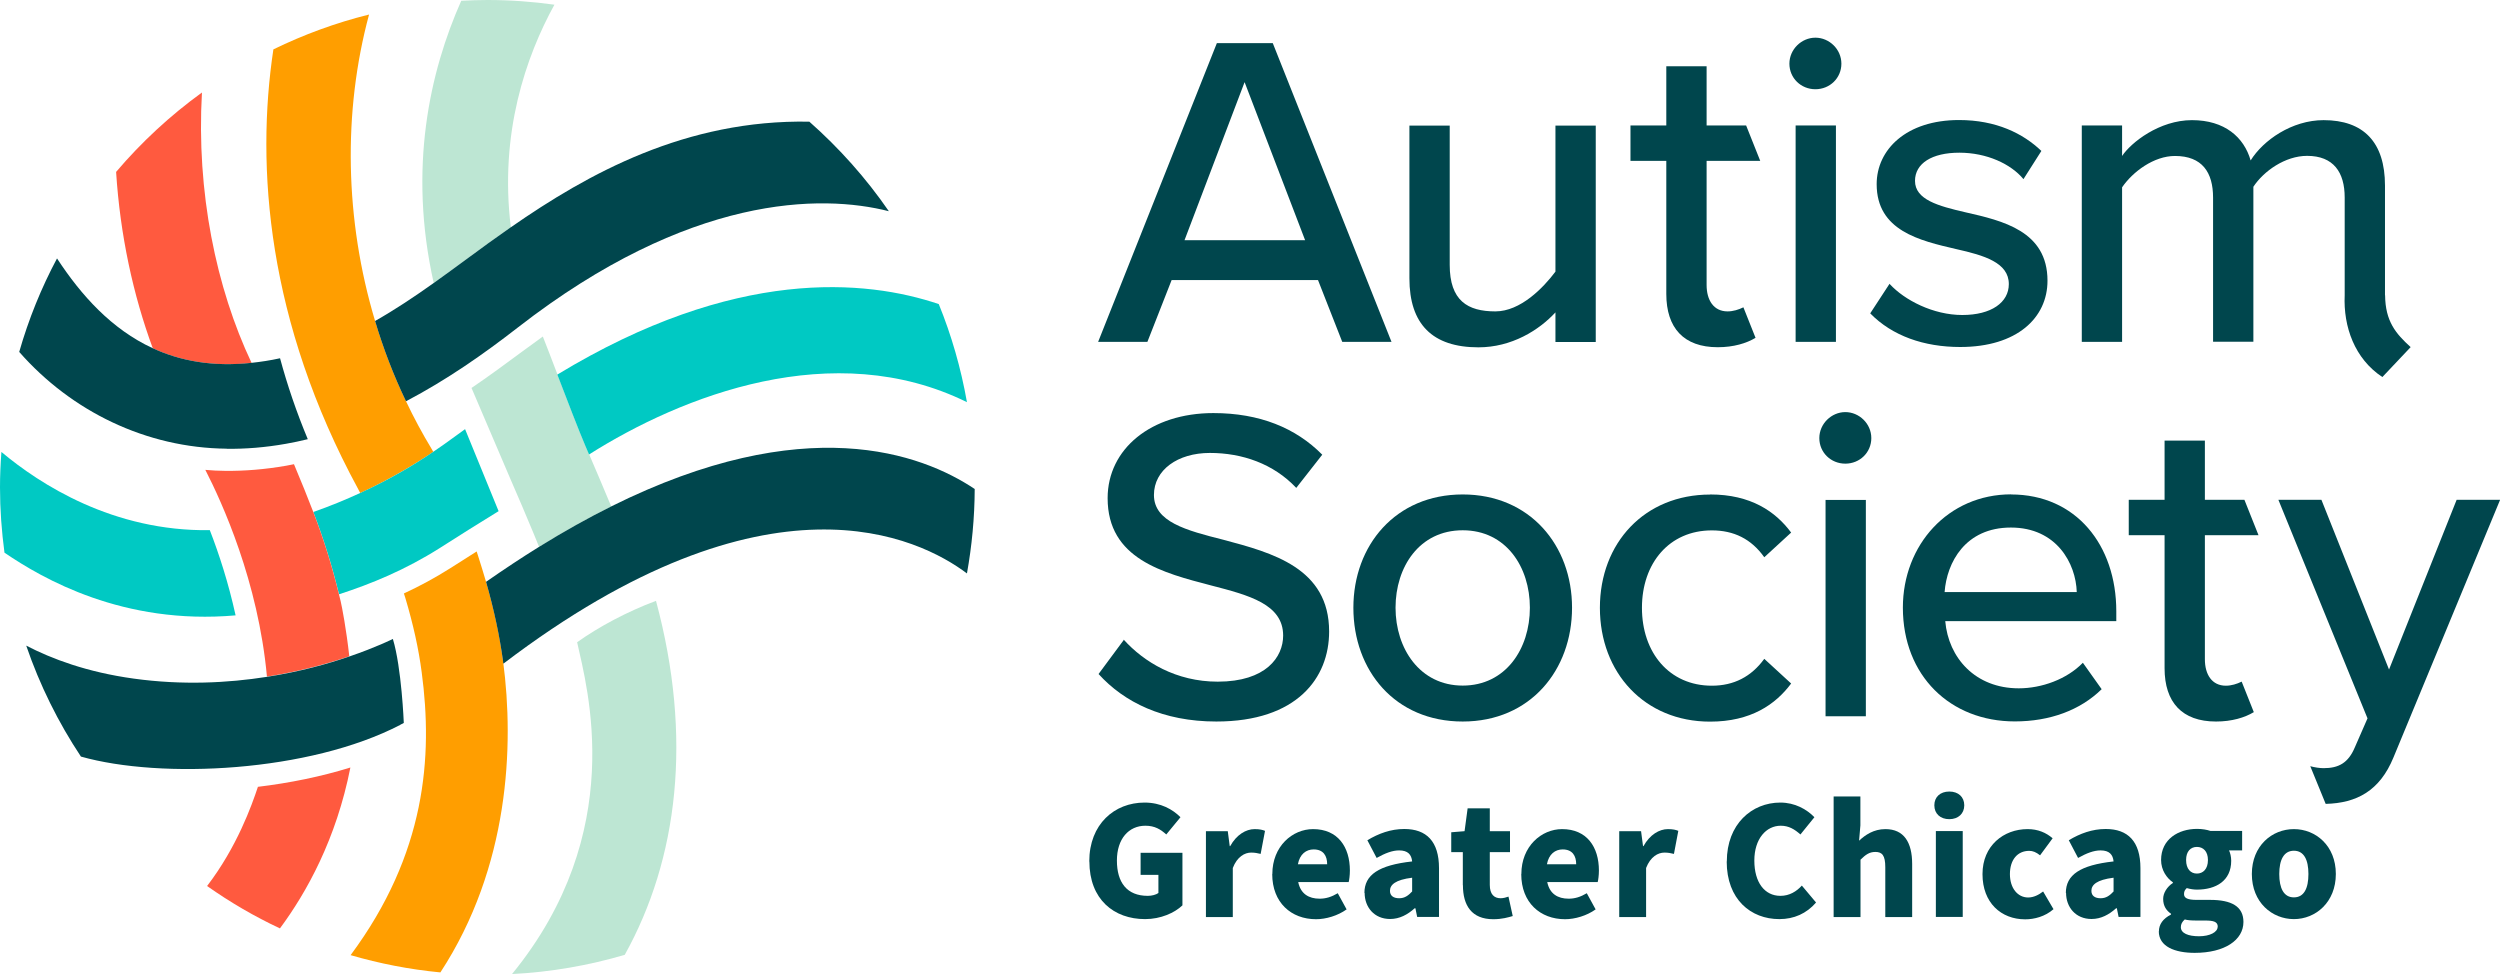
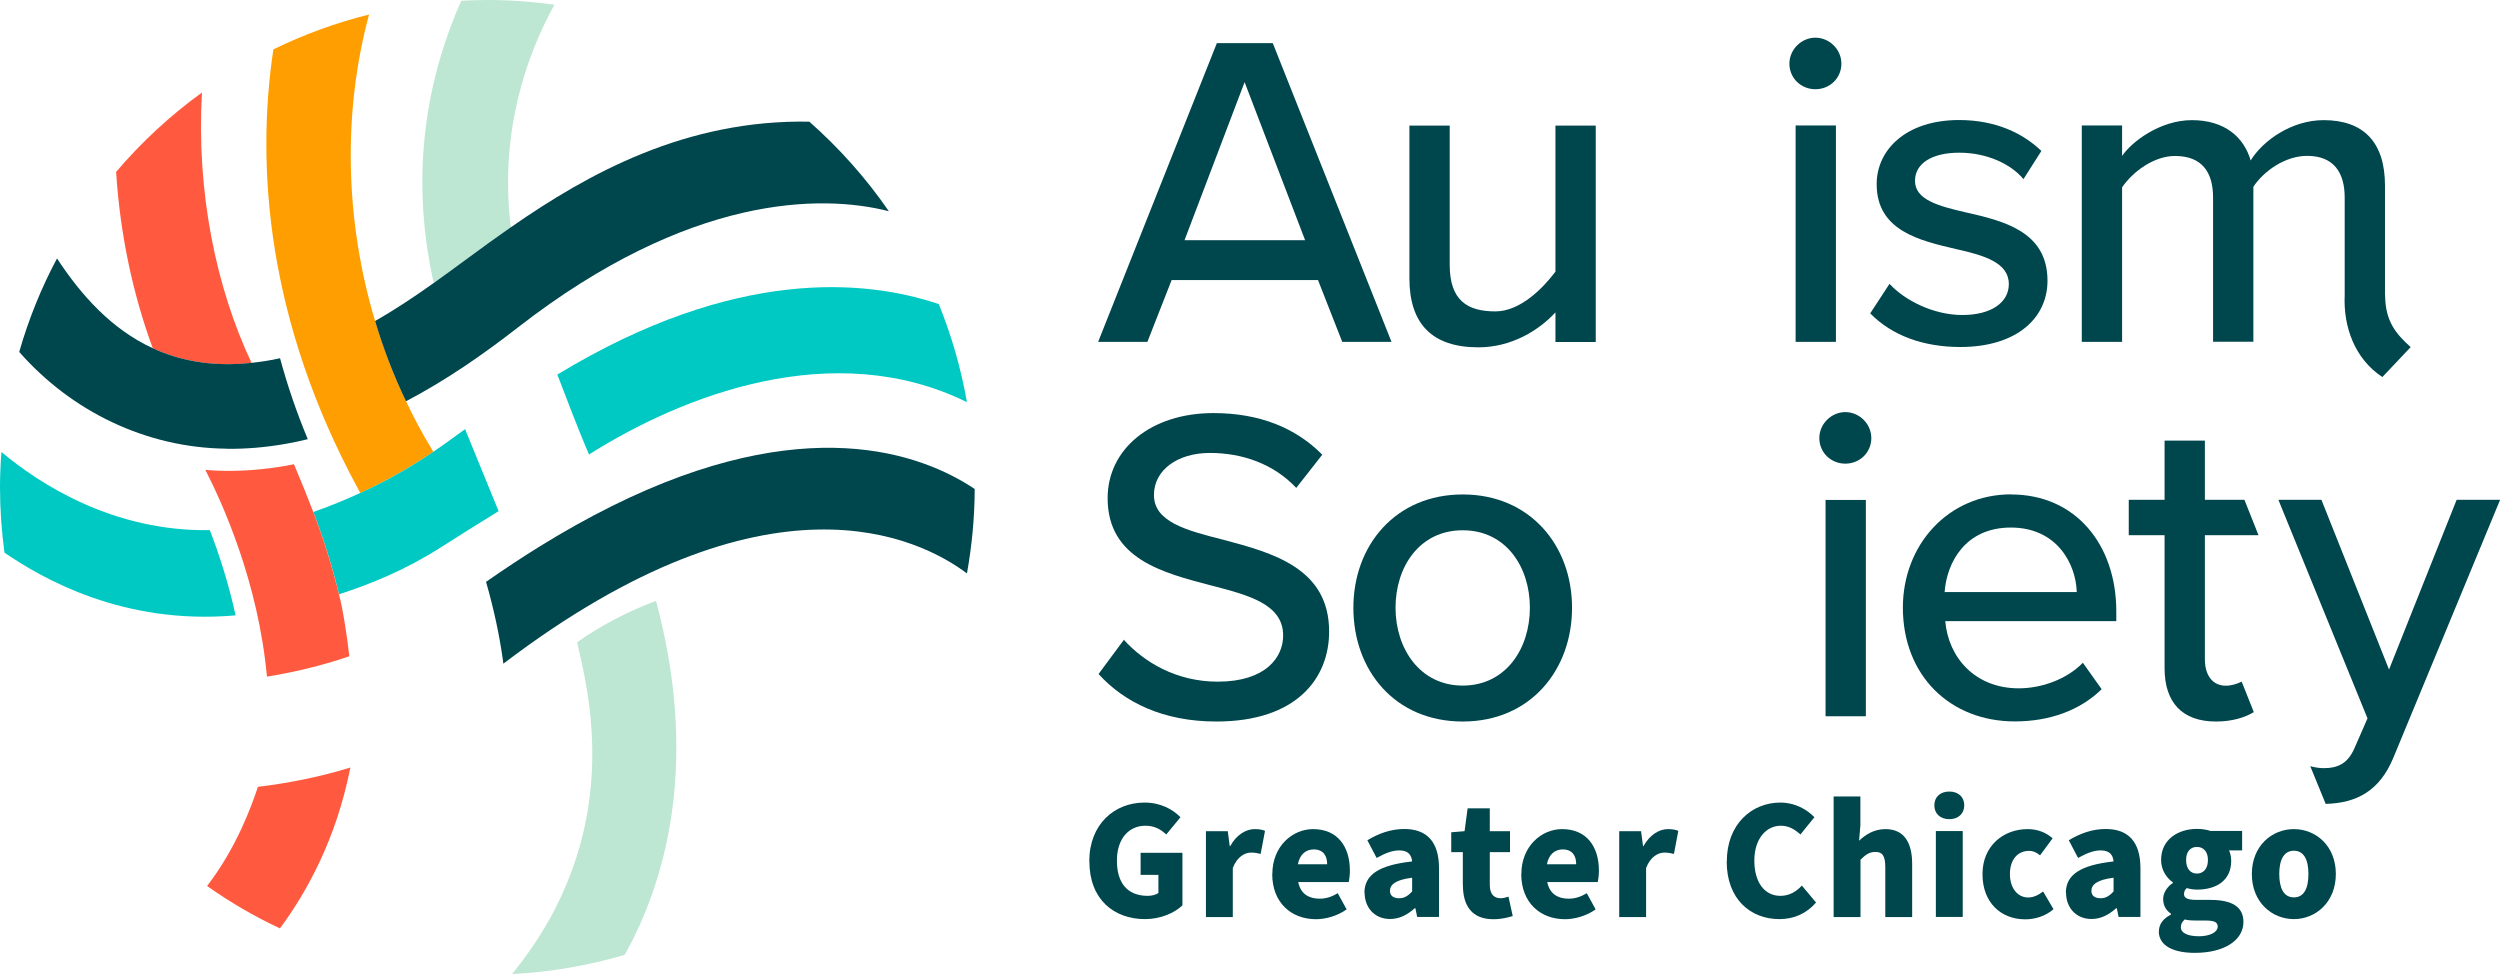
<svg xmlns="http://www.w3.org/2000/svg" id="Layer_2" data-name="Layer 2" viewBox="0 0 228.89 89.18">
  <defs>
    <style>
      .cls-1 {
        fill: #ff5a3f;
      }

      .cls-2 {
        fill: #00464d;
      }

      .cls-3 {
        fill: #ff9e00;
      }

      .cls-4 {
        fill: #bde6d3;
      }

      .cls-5 {
        fill: #00c9c3;
      }
    </style>
  </defs>
  <g id="Layer_1-2" data-name="Layer 1">
    <g>
      <g>
        <path class="cls-2" d="m99.73,78.87c0-3.42,2.31-5.39,5.06-5.39,1.5,0,2.58.63,3.29,1.34l-1.3,1.58c-.51-.46-1.05-.8-1.91-.8-1.52,0-2.61,1.19-2.61,3.19s.91,3.23,2.83,3.23c.36,0,.75-.1.97-.26v-1.66h-1.63v-2.02h3.83v4.81c-.72.69-1.99,1.26-3.42,1.26-2.85,0-5.1-1.8-5.1-5.28h0Z" />
        <path class="cls-2" d="m110.41,76.1h2l.18,1.37h.04c.58-1.05,1.45-1.56,2.24-1.56.47,0,.73.07.95.16l-.4,2.11c-.29-.07-.53-.12-.87-.12-.58,0-1.28.37-1.68,1.41v4.49h-2.46v-7.86h0Z" />
        <path class="cls-2" d="m116.49,80.02c0-2.54,1.84-4.11,3.73-4.11,2.27,0,3.37,1.64,3.37,3.79,0,.44-.06.87-.11,1.06h-4.62c.22,1.08.97,1.52,1.96,1.52.57,0,1.09-.16,1.66-.5l.81,1.48c-.81.58-1.89.9-2.8.9-2.27,0-4.01-1.52-4.01-4.13h0Zm5.02-.89c0-.77-.34-1.36-1.24-1.36-.68,0-1.27.43-1.44,1.36h2.68,0Z" />
        <path class="cls-2" d="m124.92,81.76c0-1.66,1.3-2.55,4.37-2.89-.06-.63-.39-1.01-1.19-1.01-.62,0-1.27.25-2.06.69l-.85-1.62c1.03-.62,2.15-1.03,3.38-1.03,2.03,0,3.18,1.13,3.18,3.59v4.46h-2l-.16-.79h-.07c-.65.58-1.38.98-2.25.98-1.45,0-2.33-1.08-2.33-2.39h-.01Zm4.37-.14v-1.26c-1.54.19-2.03.65-2.03,1.2,0,.46.33.68.84.68s.83-.24,1.19-.62Z" />
        <path class="cls-2" d="m133.93,81.04v-3.02h-1.06v-1.82l1.22-.1.28-2.09h2.03v2.09h1.85v1.92h-1.85v3c0,.87.41,1.22.99,1.22.25,0,.53-.08.72-.15l.39,1.78c-.41.12-.98.29-1.78.29-1.98,0-2.78-1.26-2.78-3.11h0Z" />
        <path class="cls-2" d="m139.29,80.02c0-2.54,1.84-4.11,3.73-4.11,2.27,0,3.37,1.64,3.37,3.79,0,.44-.06.87-.11,1.06h-4.62c.22,1.08.97,1.52,1.96,1.52.57,0,1.09-.16,1.66-.5l.81,1.48c-.81.58-1.89.9-2.8.9-2.27,0-4.01-1.52-4.01-4.13h0Zm5.02-.89c0-.77-.34-1.36-1.24-1.36-.68,0-1.27.43-1.44,1.36h2.68Z" />
        <path class="cls-2" d="m148.25,76.1h2l.18,1.37h.04c.58-1.05,1.45-1.56,2.24-1.56.47,0,.73.07.95.16l-.4,2.11c-.29-.07-.53-.12-.87-.12-.58,0-1.28.37-1.68,1.41v4.49h-2.46v-7.86h0Z" />
        <path class="cls-2" d="m158.1,78.87c0-3.42,2.29-5.39,4.9-5.39,1.34,0,2.42.62,3.12,1.34l-1.28,1.58c-.53-.47-1.06-.8-1.8-.8-1.33,0-2.42,1.19-2.42,3.19s.94,3.23,2.39,3.23c.83,0,1.48-.41,1.96-.94l1.3,1.55c-.87,1.01-2.02,1.52-3.36,1.52-2.61,0-4.82-1.8-4.82-5.28h0Z" />
        <path class="cls-2" d="m167.87,72.92h2.46v2.65l-.12,1.4c.57-.53,1.34-1.06,2.41-1.06,1.71,0,2.45,1.23,2.45,3.19v4.86h-2.46v-4.56c0-1.09-.29-1.4-.91-1.4-.55,0-.89.25-1.36.71v5.25h-2.46v-11.04h0Z" />
        <path class="cls-2" d="m177.1,73.73c0-.76.54-1.26,1.37-1.26s1.37.5,1.37,1.26-.55,1.27-1.37,1.27-1.37-.5-1.37-1.27Zm.14,2.36h2.46v7.86h-2.46v-7.86Z" />
        <path class="cls-2" d="m181.51,80.02c0-2.59,1.93-4.11,4.13-4.11.95,0,1.7.33,2.29.84l-1.15,1.56c-.36-.29-.67-.41-.99-.41-1.09,0-1.77.83-1.77,2.13s.72,2.14,1.67,2.14c.5,0,.97-.24,1.37-.55l.95,1.62c-.77.68-1.77.93-2.59.93-2.21,0-3.91-1.52-3.91-4.13h0Z" />
        <path class="cls-2" d="m189.14,81.76c0-1.66,1.3-2.55,4.37-2.89-.06-.63-.39-1.01-1.19-1.01-.62,0-1.27.25-2.06.69l-.85-1.62c1.03-.62,2.15-1.03,3.38-1.03,2.03,0,3.18,1.13,3.18,3.59v4.46h-2l-.16-.79h-.07c-.65.58-1.38.98-2.25.98-1.45,0-2.33-1.08-2.33-2.39h-.01Zm4.37-.14v-1.26c-1.54.19-2.03.65-2.03,1.2,0,.46.33.68.84.68s.83-.24,1.19-.62Z" />
        <path class="cls-2" d="m197.66,85.28c0-.65.37-1.17,1.11-1.55v-.07c-.41-.28-.72-.69-.72-1.36,0-.55.36-1.11.89-1.46v-.06c-.57-.39-1.08-1.12-1.08-2.04,0-1.91,1.59-2.85,3.29-2.85.46,0,.89.07,1.24.19h2.89v1.78h-1.2c.11.22.2.58.2.95,0,1.84-1.4,2.64-3.14,2.64-.26,0-.58-.04-.93-.14-.16.16-.25.28-.25.55,0,.36.32.53,1.16.53h1.24c1.93,0,3.04.59,3.04,2.02,0,1.66-1.72,2.83-4.46,2.83-1.81,0-3.29-.57-3.29-1.98h0Zm5.39-.43c0-.47-.41-.57-1.15-.57h-.75c-.57,0-.87-.03-1.12-.1-.25.22-.36.44-.36.71,0,.55.67.83,1.66.83s1.71-.37,1.71-.87Zm-.9-6.11c0-.79-.43-1.2-1.01-1.2s-.99.41-.99,1.2c0,.83.43,1.24.99,1.24s1.01-.41,1.01-1.24Z" />
        <path class="cls-2" d="m206.17,80.02c0-2.59,1.85-4.11,3.85-4.11s3.84,1.52,3.84,4.11-1.85,4.13-3.84,4.13-3.85-1.52-3.85-4.13Zm5.18,0c0-1.3-.41-2.13-1.33-2.13s-1.34.83-1.34,2.13.41,2.14,1.34,2.14,1.33-.83,1.33-2.14Z" />
      </g>
      <g>
        <g>
          <g>
            <path class="cls-2" d="m102.88,58.56c1.85,2.05,4.8,3.85,8.61,3.85,4.43,0,5.99-2.26,5.99-4.22,0-2.87-3.12-3.69-6.6-4.59-4.39-1.15-9.47-2.42-9.47-7.99,0-4.51,3.98-7.79,9.68-7.79,4.22,0,7.54,1.35,9.97,3.81l-2.38,3.04c-2.09-2.22-4.96-3.2-7.91-3.2s-5.12,1.56-5.12,3.85c0,2.46,2.95,3.24,6.36,4.1,4.47,1.19,9.68,2.58,9.68,8.4,0,4.26-2.95,8.24-10.33,8.24-4.88,0-8.44-1.77-10.78-4.35l2.34-3.16h0Z" />
            <path class="cls-2" d="m123.91,55.64c0-5.7,3.85-10.37,10.01-10.37s10.01,4.67,10.01,10.37-3.81,10.42-10.01,10.42-10.01-4.67-10.01-10.42h0Zm16.16,0c0-3.73-2.18-7.09-6.15-7.09s-6.15,3.36-6.15,7.09,2.22,7.13,6.15,7.13,6.15-3.36,6.15-7.13Z" />
-             <path class="cls-2" d="m156.57,45.27c3.73,0,5.99,1.56,7.42,3.49l-2.46,2.26c-1.19-1.68-2.79-2.46-4.8-2.46-3.89,0-6.4,2.99-6.4,7.09s2.5,7.13,6.4,7.13c2.01,0,3.61-.82,4.8-2.46l2.46,2.26c-1.43,1.92-3.69,3.49-7.42,3.49-5.99,0-10.09-4.47-10.09-10.42s4.1-10.37,10.09-10.37h0Z" />
            <path class="cls-2" d="m166.57,40.11c0-1.31,1.11-2.38,2.38-2.38s2.38,1.06,2.38,2.38-1.06,2.34-2.38,2.34-2.38-1.02-2.38-2.34Zm.57,5.66h3.69v19.81h-3.69v-19.81Z" />
            <path class="cls-2" d="m184.12,45.27c5.95,0,9.64,4.63,9.64,10.7v.9h-15.66c.29,3.36,2.75,6.15,6.73,6.15,2.09,0,4.39-.82,5.87-2.34l1.72,2.42c-1.97,1.93-4.75,2.95-7.95,2.95-5.91,0-10.25-4.18-10.25-10.42,0-5.74,4.14-10.37,9.92-10.37h0Zm-6.07,8.94h12.09c-.08-2.63-1.85-5.91-6.03-5.91s-5.87,3.2-6.07,5.91h0Z" />
            <path class="cls-2" d="m205.23,62.41c-.42.21-.94.37-1.44.37-1.27,0-1.92-1.02-1.92-2.42v-11.36h4.91l-1.29-3.24h-3.62v-5.42h-3.69v5.42h-3.28v3.24h3.28v12.18c0,3.12,1.6,4.88,4.71,4.88,1.45,0,2.63-.36,3.46-.86l-1.11-2.79h0Z" />
            <path class="cls-2" d="m224.92,45.76l-6.19,15.54-6.19-15.54h-3.94l8.16,20.01-1.15,2.63c-.61,1.47-1.51,1.93-2.87,1.93-.36,0-.82-.07-1.22-.18l1.41,3.45c2.82-.07,4.95-1.18,6.21-4.26l9.76-23.58h-3.98Z" />
          </g>
          <g>
            <path class="cls-2" d="m120.68,25.64h-13.41l-2.22,5.66h-4.51l10.87-27.35h5.12l10.87,27.35h-4.51l-2.22-5.66h0Zm-12.22-3.65h11.03l-5.54-14.47-5.5,14.47h0Z" />
            <path class="cls-2" d="m142.41,28.6c-1.51,1.64-4.02,3.2-7.05,3.2-4.22,0-6.32-2.13-6.32-6.32v-13.98h3.69v12.75c0,3.28,1.64,4.26,4.18,4.26,2.3,0,4.39-2.16,5.5-3.64v-13.37h3.69v19.81h-3.69v-2.71Z" />
            <path class="cls-2" d="m163.83,5.83c0-1.31,1.11-2.38,2.38-2.38s2.38,1.06,2.38,2.38-1.06,2.34-2.38,2.34-2.38-1.02-2.38-2.34Zm.57,5.66h3.69v19.81h-3.69V11.5h0Z" />
            <path class="cls-2" d="m173.02,26.01c1.35,1.47,3.98,2.83,6.64,2.83s4.26-1.15,4.26-2.83c0-1.97-2.26-2.63-4.8-3.2-3.36-.78-7.3-1.68-7.3-5.95,0-3.16,2.71-5.87,7.54-5.87,3.4,0,5.87,1.23,7.54,2.83l-1.64,2.58c-1.15-1.39-3.36-2.42-5.87-2.42s-4.06.98-4.06,2.58c0,1.72,2.13,2.3,4.59,2.87,3.44.78,7.54,1.72,7.54,6.27,0,3.4-2.79,6.07-7.99,6.07-3.32,0-6.23-1.02-8.24-3.08l1.77-2.71h0Z" />
            <path class="cls-2" d="m218.36,27.04h0v-10.05c0-3.98-1.97-5.99-5.62-5.99-2.91,0-5.54,1.85-6.68,3.69-.61-2.13-2.38-3.69-5.37-3.69s-5.58,2.05-6.4,3.28v-2.79h-3.69v19.81h3.69v-14.15c.98-1.43,2.91-2.87,4.84-2.87,2.5,0,3.49,1.51,3.49,3.81v13.2h3.69v-14.19c.94-1.43,2.91-2.83,4.92-2.83,2.42,0,3.44,1.51,3.44,3.81v8.95h0c-.13,2.88.91,5.82,3.45,7.49l2.59-2.74c-1.36-1.23-2.32-2.36-2.34-4.75Z" />
-             <path class="cls-2" d="m159.61,28.14c-.42.21-.94.37-1.44.37-1.27,0-1.92-1.02-1.92-2.42v-11.36h4.91l-1.29-3.24h-3.62v-5.42h-3.69v5.42h-3.28v3.24h3.28v12.18c0,3.12,1.6,4.88,4.71,4.88,1.45,0,2.63-.36,3.46-.86l-1.11-2.79h0Z" />
          </g>
        </g>
        <g>
          <g>
            <path class="cls-4" d="m39.72,25.91c1.02-.73,2.04-1.47,3.08-2.24,1.26-.93,2.58-1.89,3.97-2.86-1.06-8.61,1.38-15.63,3.99-20.38-2.01-.28-4.05-.43-6.14-.43-.8,0-1.59.03-2.39.07-2.88,6.49-4.88,15.33-2.52,25.84h0Z" />
-             <path class="cls-4" d="m55.82,46.03c-.61-1.48-1.25-2.96-1.87-4.41-.12-.27-.24-.55-.35-.82-.59-1.36-1.63-4.08-2.55-6.49-.53-1.38-1.01-2.65-1.35-3.5-.64.47-1.28.93-1.92,1.4-1.5,1.11-3.02,2.23-4.61,3.31.54,1.28,2.67,6.27,3.53,8.26.73,1.68,1.48,3.42,2.18,5.12.16.38.32.78.48,1.18,2.3-1.43,4.5-2.65,6.61-3.7-.05-.11-.09-.23-.14-.34h0Z" />
            <path class="cls-4" d="m60.06,55.01c-2.67,1-5.26,2.39-7.22,3.79.92,4.19,4.66,17.38-5.96,30.38,3.57-.18,7.02-.79,10.32-1.76,4.88-8.78,6.23-19.89,2.86-32.41Z" />
          </g>
          <g>
            <path class="cls-3" d="m32.79,44.77l.19.37c2.83-1.31,5.06-2.67,6.69-3.77l-.14-.25c-.86-1.42-1.65-2.89-2.36-4.39-1.14-2.38-2.08-4.84-2.83-7.35-2.77-9.24-2.96-19.13-.55-28.05-3.06.76-5.99,1.84-8.76,3.19-1.62,10.75-.58,24.88,7.76,40.25h0Z" />
-             <path class="cls-3" d="m46.06,60.61s0-.04,0-.05c-.31-2.34-.82-4.75-1.56-7.29-.23-.78-.47-1.57-.73-2.38l-.13-.4c-.82.52-1.65,1.04-2.41,1.53-1.42.9-2.82,1.65-4.2,2.29-.02.01-.04.02-.05.03.06.2.11.34.13.4.72,2.42,1.22,4.66,1.5,6.82,1.03,7.72.39,16.59-6.51,25.89,2.65.77,5.39,1.31,8.22,1.58,6.31-9.65,6.76-20.77,5.75-28.42h-.01Z" />
          </g>
          <g>
            <path class="cls-5" d="m51.03,34.3c.92,2.41,1.97,5.13,2.55,6.49.12.27.24.55.35.82,8.5-5.38,22.36-10.82,34.6-4.79-.55-3.12-1.42-6.13-2.58-8.98-6.64-2.24-18.63-3.44-34.93,6.46Z" />
            <path class="cls-5" d="m28.69,46.88c.96,2.53,1.67,4.78,2.35,7.53,2.91-.94,6.05-2.22,9.25-4.25,1.71-1.09,3.78-2.4,5.36-3.36l-3.07-7.51c-.54.37-1.51,1.13-2.92,2.08-1.63,1.11-3.85,2.47-6.69,3.77-1.3.6-2.73,1.19-4.29,1.74h0Z" />
            <path class="cls-5" d="m21.57,56.34c-.65-2.96-1.51-5.61-2.36-7.8-8.86.13-15.56-4.21-19.08-7.16-.08,1.07-.13,2.15-.13,3.24,0,2.03.15,4.02.41,5.98,3.49,2.38,10.87,6.65,21.17,5.74h0Z" />
          </g>
          <g>
            <path class="cls-1" d="m23.03,33.22c-3.25-6.87-5.06-15.67-4.54-24.75-2.9,2.1-5.54,4.54-7.86,7.27.37,5.79,1.56,11.27,3.36,16.15,2.53,1.17,5.5,1.71,9.05,1.34h0Z" />
            <path class="cls-1" d="m26.92,42.5c-.24.05-.48.1-.72.14-1.95.34-3.82.49-5.59.47-.61,0-1.21-.04-1.81-.09,1.53,2.99,4.84,10.21,5.64,18.93,3.02-.48,5.59-1.2,7.54-1.86-.28-2.52-.66-4.47-.79-5.04h0c-.05-.22-.1-.44-.16-.65-.68-2.76-1.39-5.01-2.35-7.53-.51-1.34-1.09-2.75-1.77-4.38h0Z" />
            <path class="cls-1" d="m23.61,72.05c-.57,1.71-1.91,5.49-4.65,9.07,2.1,1.48,4.32,2.78,6.67,3.88,2.44-3.29,5.16-8.18,6.45-14.73-2.67.83-5.56,1.42-8.48,1.77h0Z" />
          </g>
          <g>
            <path class="cls-2" d="m46.76,20.81c-1.39.97-2.72,1.93-3.97,2.86-1.03.76-2.06,1.51-3.08,2.24-1.77,1.26-3.54,2.44-5.37,3.48.75,2.51,1.69,4.97,2.83,7.35,3.75-1.97,7.11-4.32,10.26-6.77,15.68-12.18,27.77-12.21,33.95-10.63-2.08-3.02-4.53-5.77-7.28-8.2-11.3-.21-20.23,4.73-27.33,9.67Z" />
            <path class="cls-2" d="m55.96,46.37c-2.1,1.04-4.3,2.27-6.61,3.7-1.57.97-3.18,2.04-4.85,3.2.73,2.54,1.24,4.95,1.56,7.29,0,.02,0,.04,0,.05,0,.05.02.1.03.15,24.27-18.46,38.1-11.52,42.44-8.26.45-2.51.7-5.09.71-7.73-4.88-3.26-15.56-7.22-33.27,1.59h0Z" />
-             <path class="cls-2" d="m36.66,66.35s.17-.09.31-.16c0,0-.2-5.05-1-7.69-.05.02-1.51.76-4,1.61-1.95.67-4.52,1.39-7.54,1.86-3.56.56-7.72.78-12.19.16-4.28-.59-7.51-1.81-9.84-3.02,1.24,3.62,2.93,7.03,5.01,10.16,7.35,2.08,20.91,1.43,29.25-2.91h0Z" />
            <path class="cls-2" d="m20.75,41.09c1.72.02,3.54-.12,5.44-.46.65-.11,1.32-.26,1.99-.42-1.04-2.49-1.88-4.97-2.54-7.41-.9.2-1.77.33-2.61.42-3.55.38-6.52-.17-9.05-1.34-3.76-1.74-6.54-4.83-8.76-8.22-1.44,2.7-2.6,5.56-3.46,8.56,4.78,5.45,11.64,8.79,19,8.86h0Z" />
          </g>
        </g>
      </g>
    </g>
  </g>
</svg>